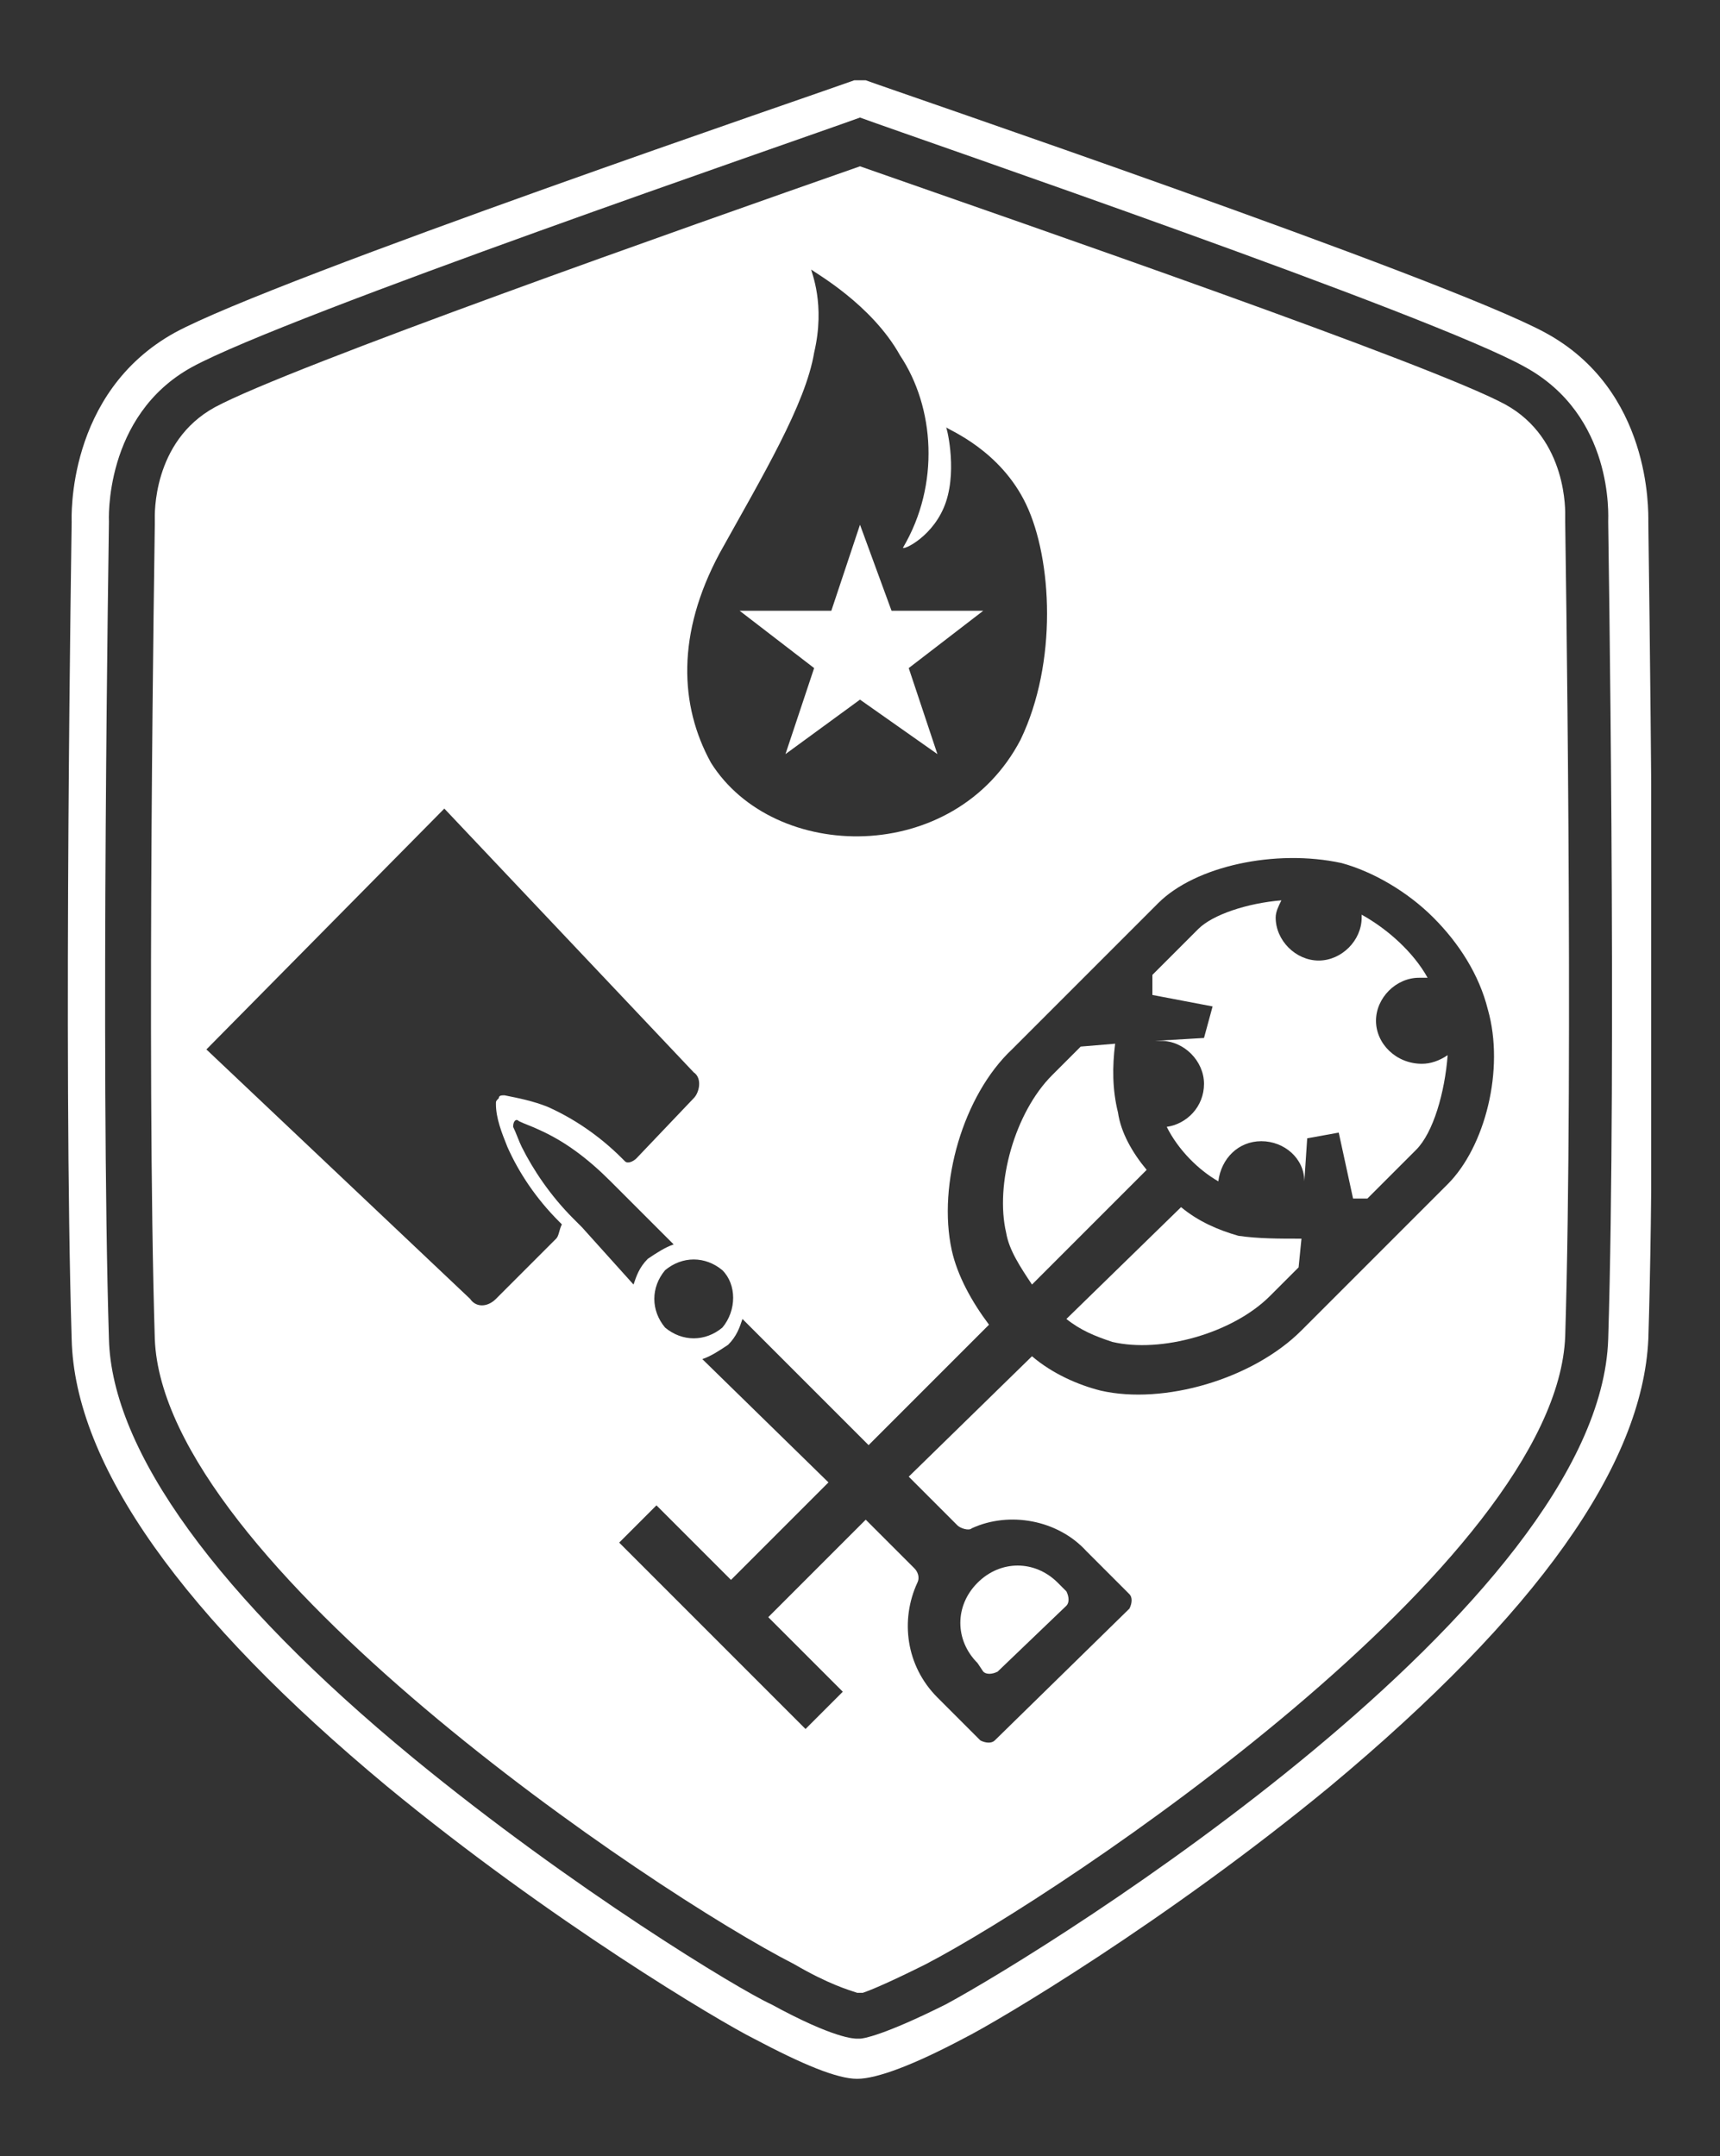
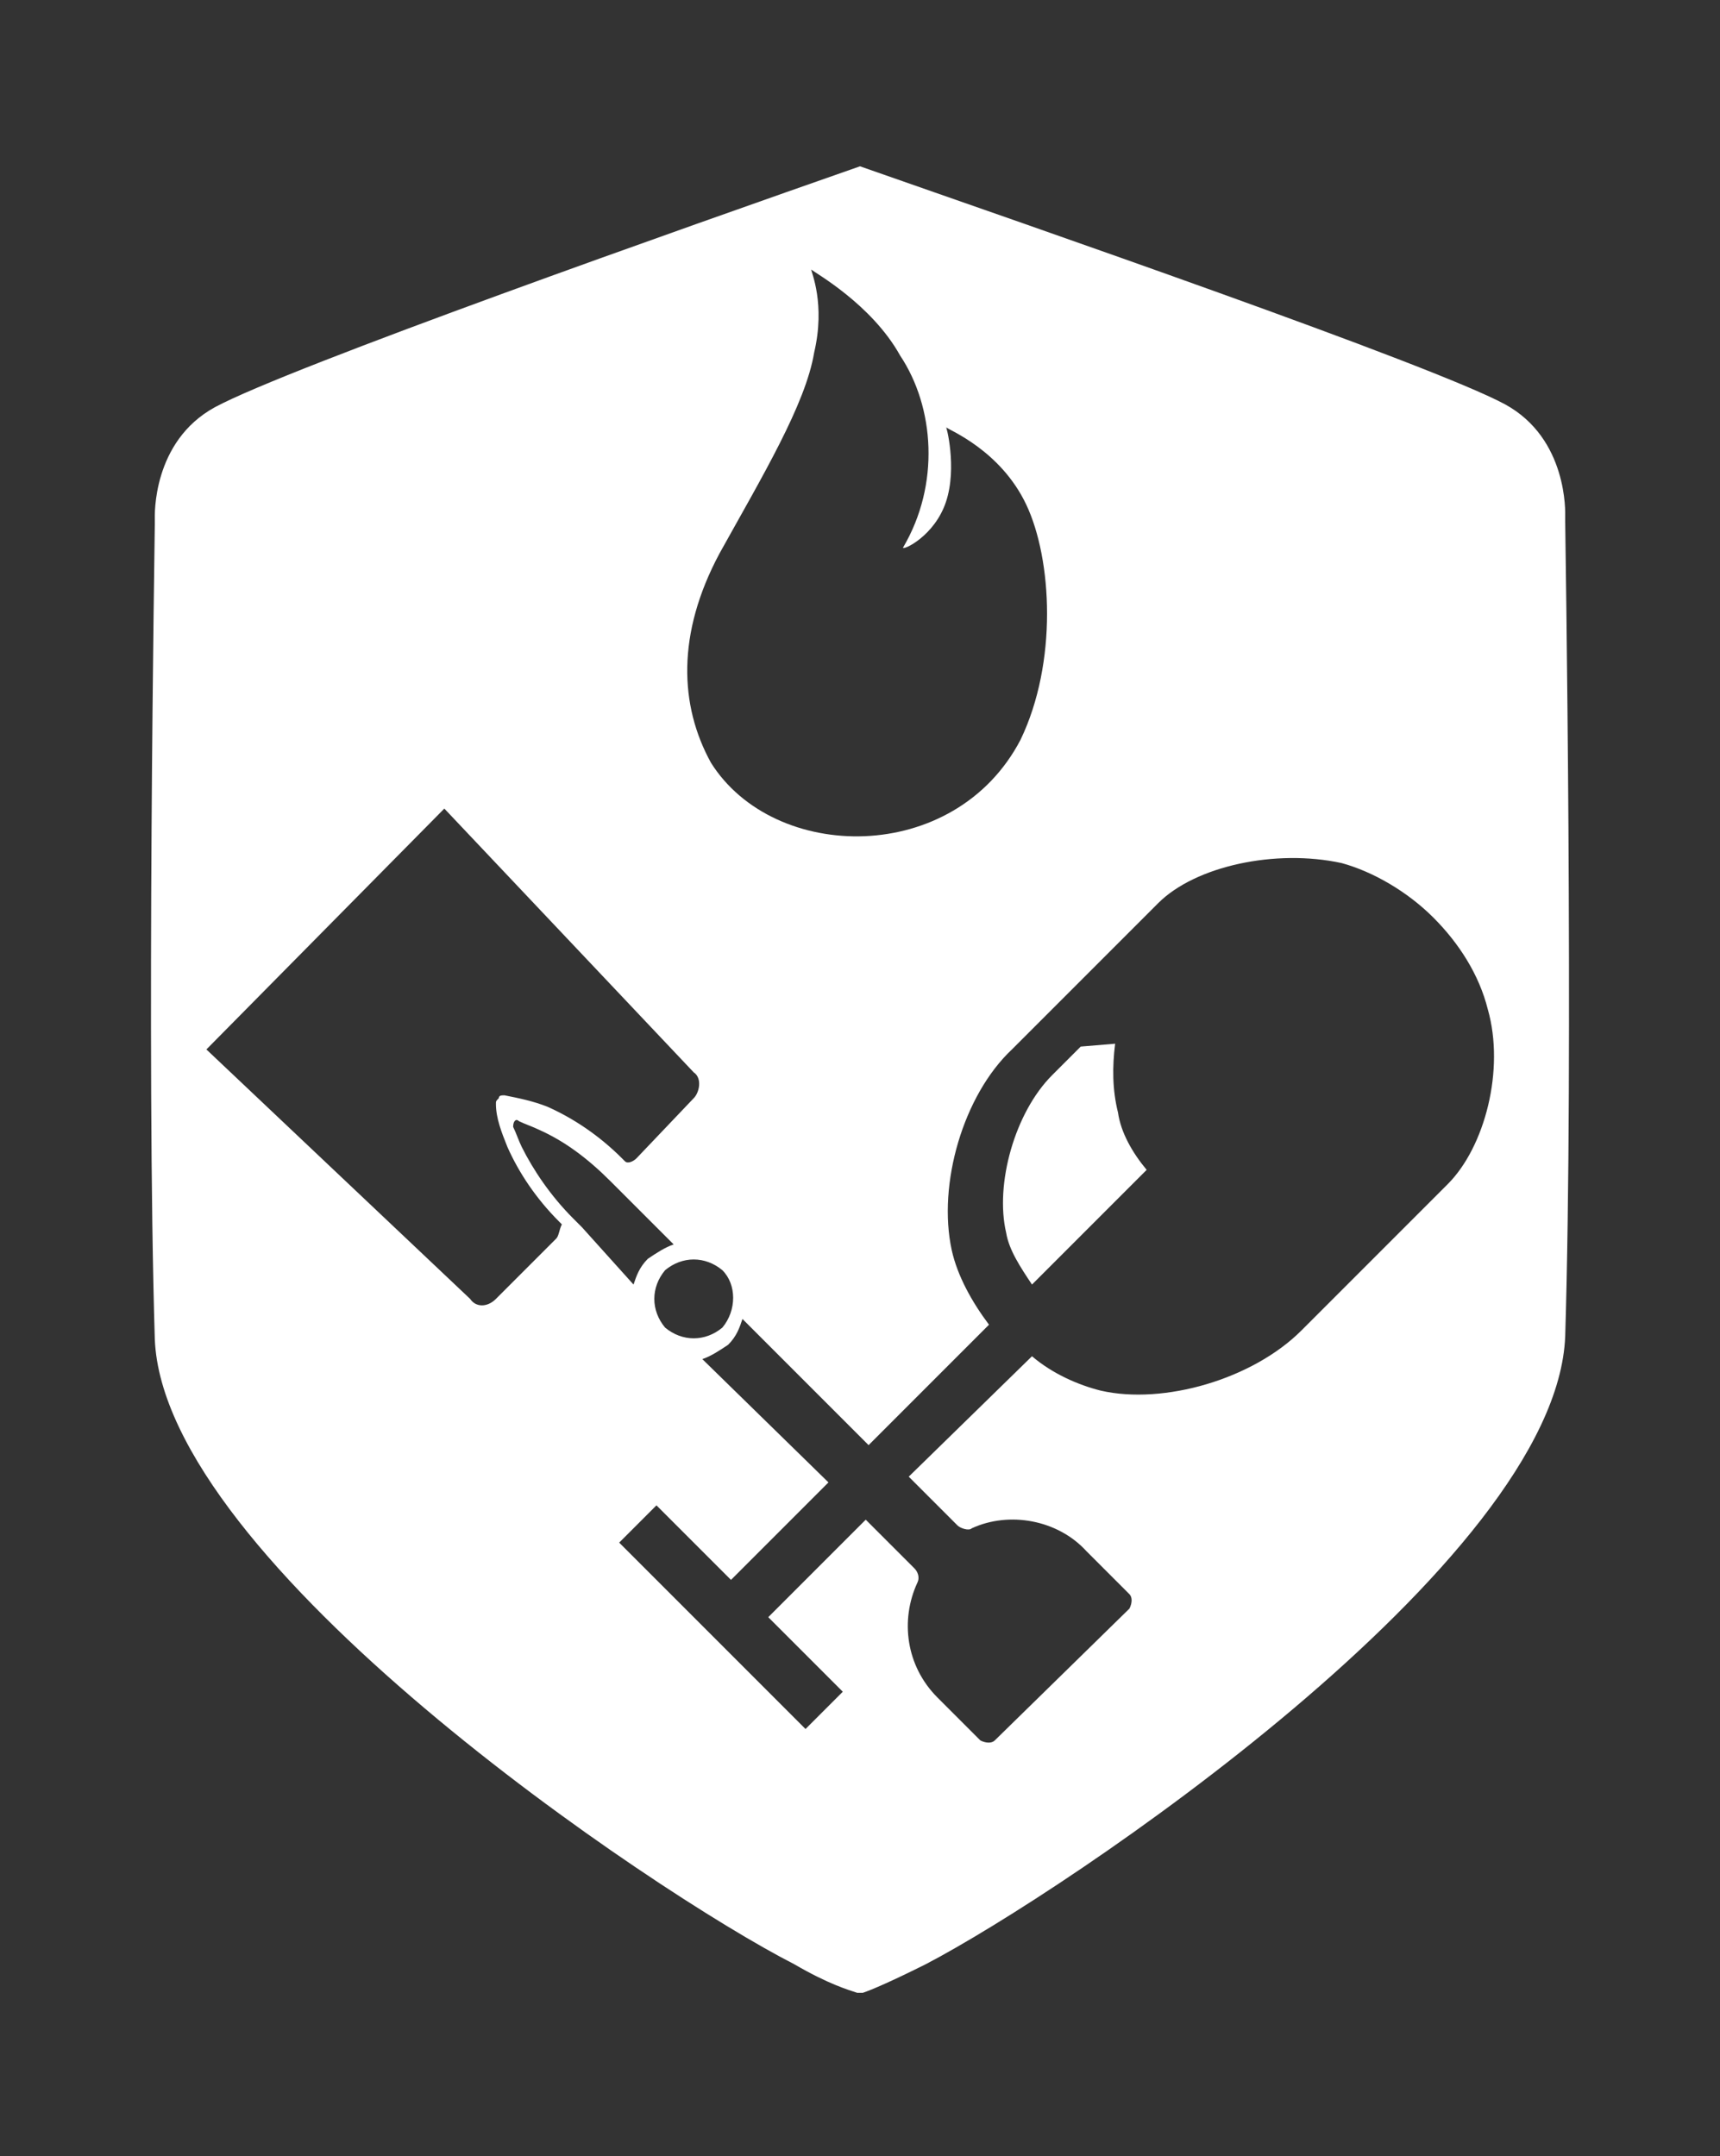
<svg xmlns="http://www.w3.org/2000/svg" xmlns:xlink="http://www.w3.org/1999/xlink" version="1.1" id="Layer_1" x="0px" y="0px" viewBox="0 0 60 75.2" style="enable-background:new 0 0 60 75.2;" xml:space="preserve">
  <rect x="0" y="0" width="60" height="75.2" fill="#333333" stroke="none" />
  <style type="text/css">
	.st0{clip-path:url(#SVGID_00000114043350786062953060000018276512871400871313_);fill:#FFFFFF;}
	.st1{fill:#FFFFFF;}
</style>
  <g>
    <g>
      <defs>
        <rect id="SVGID_1_" x="2.3" y="2.8" width="55.3" height="69.7" />
      </defs>
      <clipPath id="SVGID_00000162343006976681002620000017540336990005137853_">
        <use xlink:href="#SVGID_1_" style="overflow:visible;" />
      </clipPath>
-       <path style="clip-path:url(#SVGID_00000162343006976681002620000017540336990005137853_);fill:#FFFFFF;" d="M30,4.1    C27.8,4.9,10,11,6.7,12.8c-3.1,1.7-2.9,5.4-2.9,5.4c0,0.2-0.3,18.7,0,28.5c0.1,3.9,3.8,9,10.6,14.6c5.6,4.6,11.4,8.1,12.5,8.6    c2.2,1.2,2.9,1.2,3,1.2c0,0,0.1,0,0.1,0c0.1,0,0.8-0.1,3-1.2c3.7-2,22.8-13.9,23.1-23.2c0.3-9.8,0-28.3,0-28.5c0,0,0,0,0,0l0,0    c0-0.2,0.2-3.7-2.9-5.4C50,11,32.2,4.9,30,4.1L30,4.1z M30.2,71.2C30.2,71.2,30.2,71.2,30.2,71.2C30.2,71.2,30.2,71.2,30.2,71.2    L30.2,71.2z M30.2,71.2C30.2,71.2,30.2,71.2,30.2,71.2C30.2,71.2,30.2,71.2,30.2,71.2L30.2,71.2z M30.2,71.2    C30.2,71.2,30.2,71.2,30.2,71.2C30.2,71.2,30.2,71.2,30.2,71.2L30.2,71.2z M30.2,71.2C30.2,71.2,30.2,71.2,30.2,71.2    C30.2,71.2,30.2,71.2,30.2,71.2L30.2,71.2z M29.9,72.5c-0.7,0-1.9-0.5-3.6-1.4c-1.2-0.6-7.1-4.1-12.8-8.8    C6.4,56.4,2.6,51.1,2.5,46.7c-0.3-9.8,0-28.4,0-28.5c0-0.1-0.2-4.5,3.6-6.6C9.6,9.7,29,3.1,29.8,2.8c0.1,0,0.3,0,0.4,0    c0.8,0.3,20.2,6.9,23.7,8.8c3.7,2,3.6,6.2,3.6,6.6c0,0.7,0.3,18.8,0,28.5c-0.2,4.4-3.9,9.6-11.1,15.6c-5.7,4.7-11.6,8.2-12.8,8.8    C31.9,72,30.6,72.5,29.9,72.5C30,72.5,30,72.5,29.9,72.5L29.9,72.5z" />
    </g>
-     <path class="st1" d="M43.2,43.1c-0.7-0.2-1.4-0.5-2-1l-4,3.9c0.5,0.4,1,0.6,1.6,0.8c1.7,0.4,4.2-0.3,5.5-1.6l1-1l0.1-1   C44.6,43.2,43.9,43.2,43.2,43.1L43.2,43.1z" />
    <path class="st1" d="M39,38.8c-0.2-0.8-0.2-1.6-0.1-2.4l-1.2,0.1l-1,1c-1.3,1.3-2,3.8-1.6,5.5c0.1,0.6,0.5,1.2,0.9,1.8l4-4   C39.5,40.2,39.1,39.5,39,38.8L39,38.8z" />
-     <polygon class="st1" points="27.4,26.3 30,24.4 32.7,26.3 31.7,23.3 34.3,21.3 31.1,21.3 30,18.3 29,21.3 25.8,21.3 28.4,23.3    27.4,26.3  " />
-     <path class="st1" d="M34.3,58.3c0.1,0.1,0.3,0.1,0.5,0l2.4-2.3c0.1-0.1,0.1-0.3,0-0.5l-0.3-0.3c-0.8-0.8-2-0.8-2.8,0   c-0.8,0.8-0.8,2,0,2.8L34.3,58.3L34.3,58.3z" />
    <path class="st1" d="M50.5,41.3l-5.1,5.1c-1.7,1.7-4.8,2.6-7,2.1c-0.8-0.2-1.7-0.6-2.4-1.2l-4.3,4.2l1.7,1.7   c0.1,0.1,0.4,0.2,0.5,0.1c1.3-0.6,3-0.3,4,0.8l1.5,1.5c0.1,0.1,0.1,0.3,0,0.5l-4.7,4.6c-0.1,0.1-0.3,0.1-0.5,0l-1.5-1.5   c-1.1-1.1-1.3-2.7-0.7-4c0.1-0.2,0-0.4-0.1-0.5l-1.7-1.7l-3.4,3.4l2.6,2.6l-1.3,1.3l-6.5-6.5l1.3-1.3l2.6,2.6l3.4-3.4l-4.4-4.3   c0.3-0.1,0.6-0.3,0.9-0.5c0.3-0.3,0.4-0.6,0.5-0.9l4.4,4.4l4.2-4.2c-0.6-0.8-1.1-1.7-1.3-2.6c-0.5-2.3,0.4-5.4,2.1-7l5.1-5.1   c1.3-1.3,4.1-1.9,6.4-1.4c1.1,0.3,2.3,1,3.2,1.9c0.9,0.9,1.6,2,1.9,3.2C52.5,37.3,51.8,40,50.5,41.3L50.5,41.3z M20.3,42.8   l-0.3-0.3c-0.8-0.8-1.4-1.7-1.8-2.5c-0.1-0.2-0.2-0.5-0.3-0.7c0-0.2,0.1-0.3,0.2-0.2c0.2,0.1,0.5,0.2,0.7,0.3   c0.9,0.4,1.7,1,2.5,1.8l0.3,0.3l0,0l1.9,1.9c-0.3,0.1-0.6,0.3-0.9,0.5c-0.3,0.3-0.4,0.6-0.5,0.9L20.3,42.8L20.3,42.8L20.3,42.8z    M19.4,43.2l-2.1,2.1c-0.3,0.3-0.7,0.3-0.9,0l-9.2-8.7l8.3-8.4l8.7,9.2c0.3,0.2,0.2,0.7,0,0.9l-2,2.1c-0.1,0.1-0.3,0.2-0.4,0.1   c-0.1-0.1-0.1-0.1-0.1-0.1c-0.8-0.8-1.7-1.4-2.6-1.8c-0.5-0.2-1-0.3-1.5-0.4c-0.1,0-0.2,0-0.2,0.1c-0.1,0.1-0.1,0.1-0.1,0.2   c0,0.5,0.2,1,0.4,1.5c0.4,0.9,1,1.8,1.8,2.6l0.1,0.1C19.5,42.9,19.5,43.1,19.4,43.2L19.4,43.2z M25.2,46.3c-0.6,0.5-1.4,0.5-2,0   c-0.5-0.6-0.5-1.4,0-2c0.6-0.5,1.4-0.5,2,0C25.7,44.8,25.7,45.7,25.2,46.3L25.2,46.3z M25.1,19.3c1.5-2.7,3-5.2,3.3-7   c0.4-1.7-0.1-2.8-0.1-2.9c0,0,0,0,0,0c0.1,0.1,2.1,1.2,3.1,3c1.2,1.8,1.4,4.5,0.1,6.7c0,0.1,1.1-0.4,1.5-1.6c0.4-1.2,0-2.7,0-2.6   c0.1,0.1,1.9,0.8,2.8,2.7c0.9,1.9,1.1,5.5-0.2,8.2c-2.3,4.4-8.6,4.3-10.8,0.8C23.7,24.6,23.6,22.1,25.1,19.3L25.1,19.3z M54.6,18.2   L54.6,18.2l0-0.2c0-0.1,0.1-2.7-2.1-3.9C49.9,12.7,36,7.9,30,5.8c-6,2.1-19.9,7-22.5,8.4c-2.2,1.2-2.1,3.8-2.1,3.9l0,0.1l0,0.1   c0,0.2-0.3,18.6,0,28.4C5.7,54.5,22.8,66,27.7,68.5c1.2,0.7,1.9,0.9,2.2,1l0.1,0l0.1,0c0.3-0.1,1-0.4,2.2-1   c4.8-2.5,22-14,22.3-21.9C54.9,36.9,54.6,18.4,54.6,18.2L54.6,18.2z" />
-     <path class="st1" d="M48,35.6c0-0.8,0.7-1.5,1.5-1.5c0.1,0,0.2,0,0.3,0c-0.5-0.9-1.4-1.7-2.3-2.2c0,0,0,0.1,0,0.1   c0,0.8-0.7,1.5-1.5,1.5c-0.8,0-1.5-0.7-1.5-1.5c0-0.2,0.1-0.4,0.2-0.6c-1.2,0.1-2.4,0.5-2.9,1L40.2,34l0,0.7l2.1,0.4L42,36.2   l-1.7,0.1c0,0,0,0,0,0c0.1,0,0.1,0,0.2,0c0.8,0,1.5,0.7,1.5,1.5c0,0.8-0.6,1.4-1.3,1.5c0.4,0.8,1.1,1.5,1.8,1.9   c0.1-0.8,0.7-1.4,1.5-1.4c0.8,0,1.5,0.6,1.5,1.4l0.1-1.5l1.1-0.2l0.5,2.3l0.5,0l1.7-1.7c0.6-0.6,1-2,1.1-3.3   c-0.3,0.2-0.6,0.3-0.9,0.3C48.7,37.1,48,36.4,48,35.6L48,35.6z" />
    <path class="st1" d="M45.5,41.7L45.5,41.7C45.5,41.7,45.5,41.7,45.5,41.7C45.5,41.7,45.5,41.7,45.5,41.7L45.5,41.7z" />
  </g>
</svg>